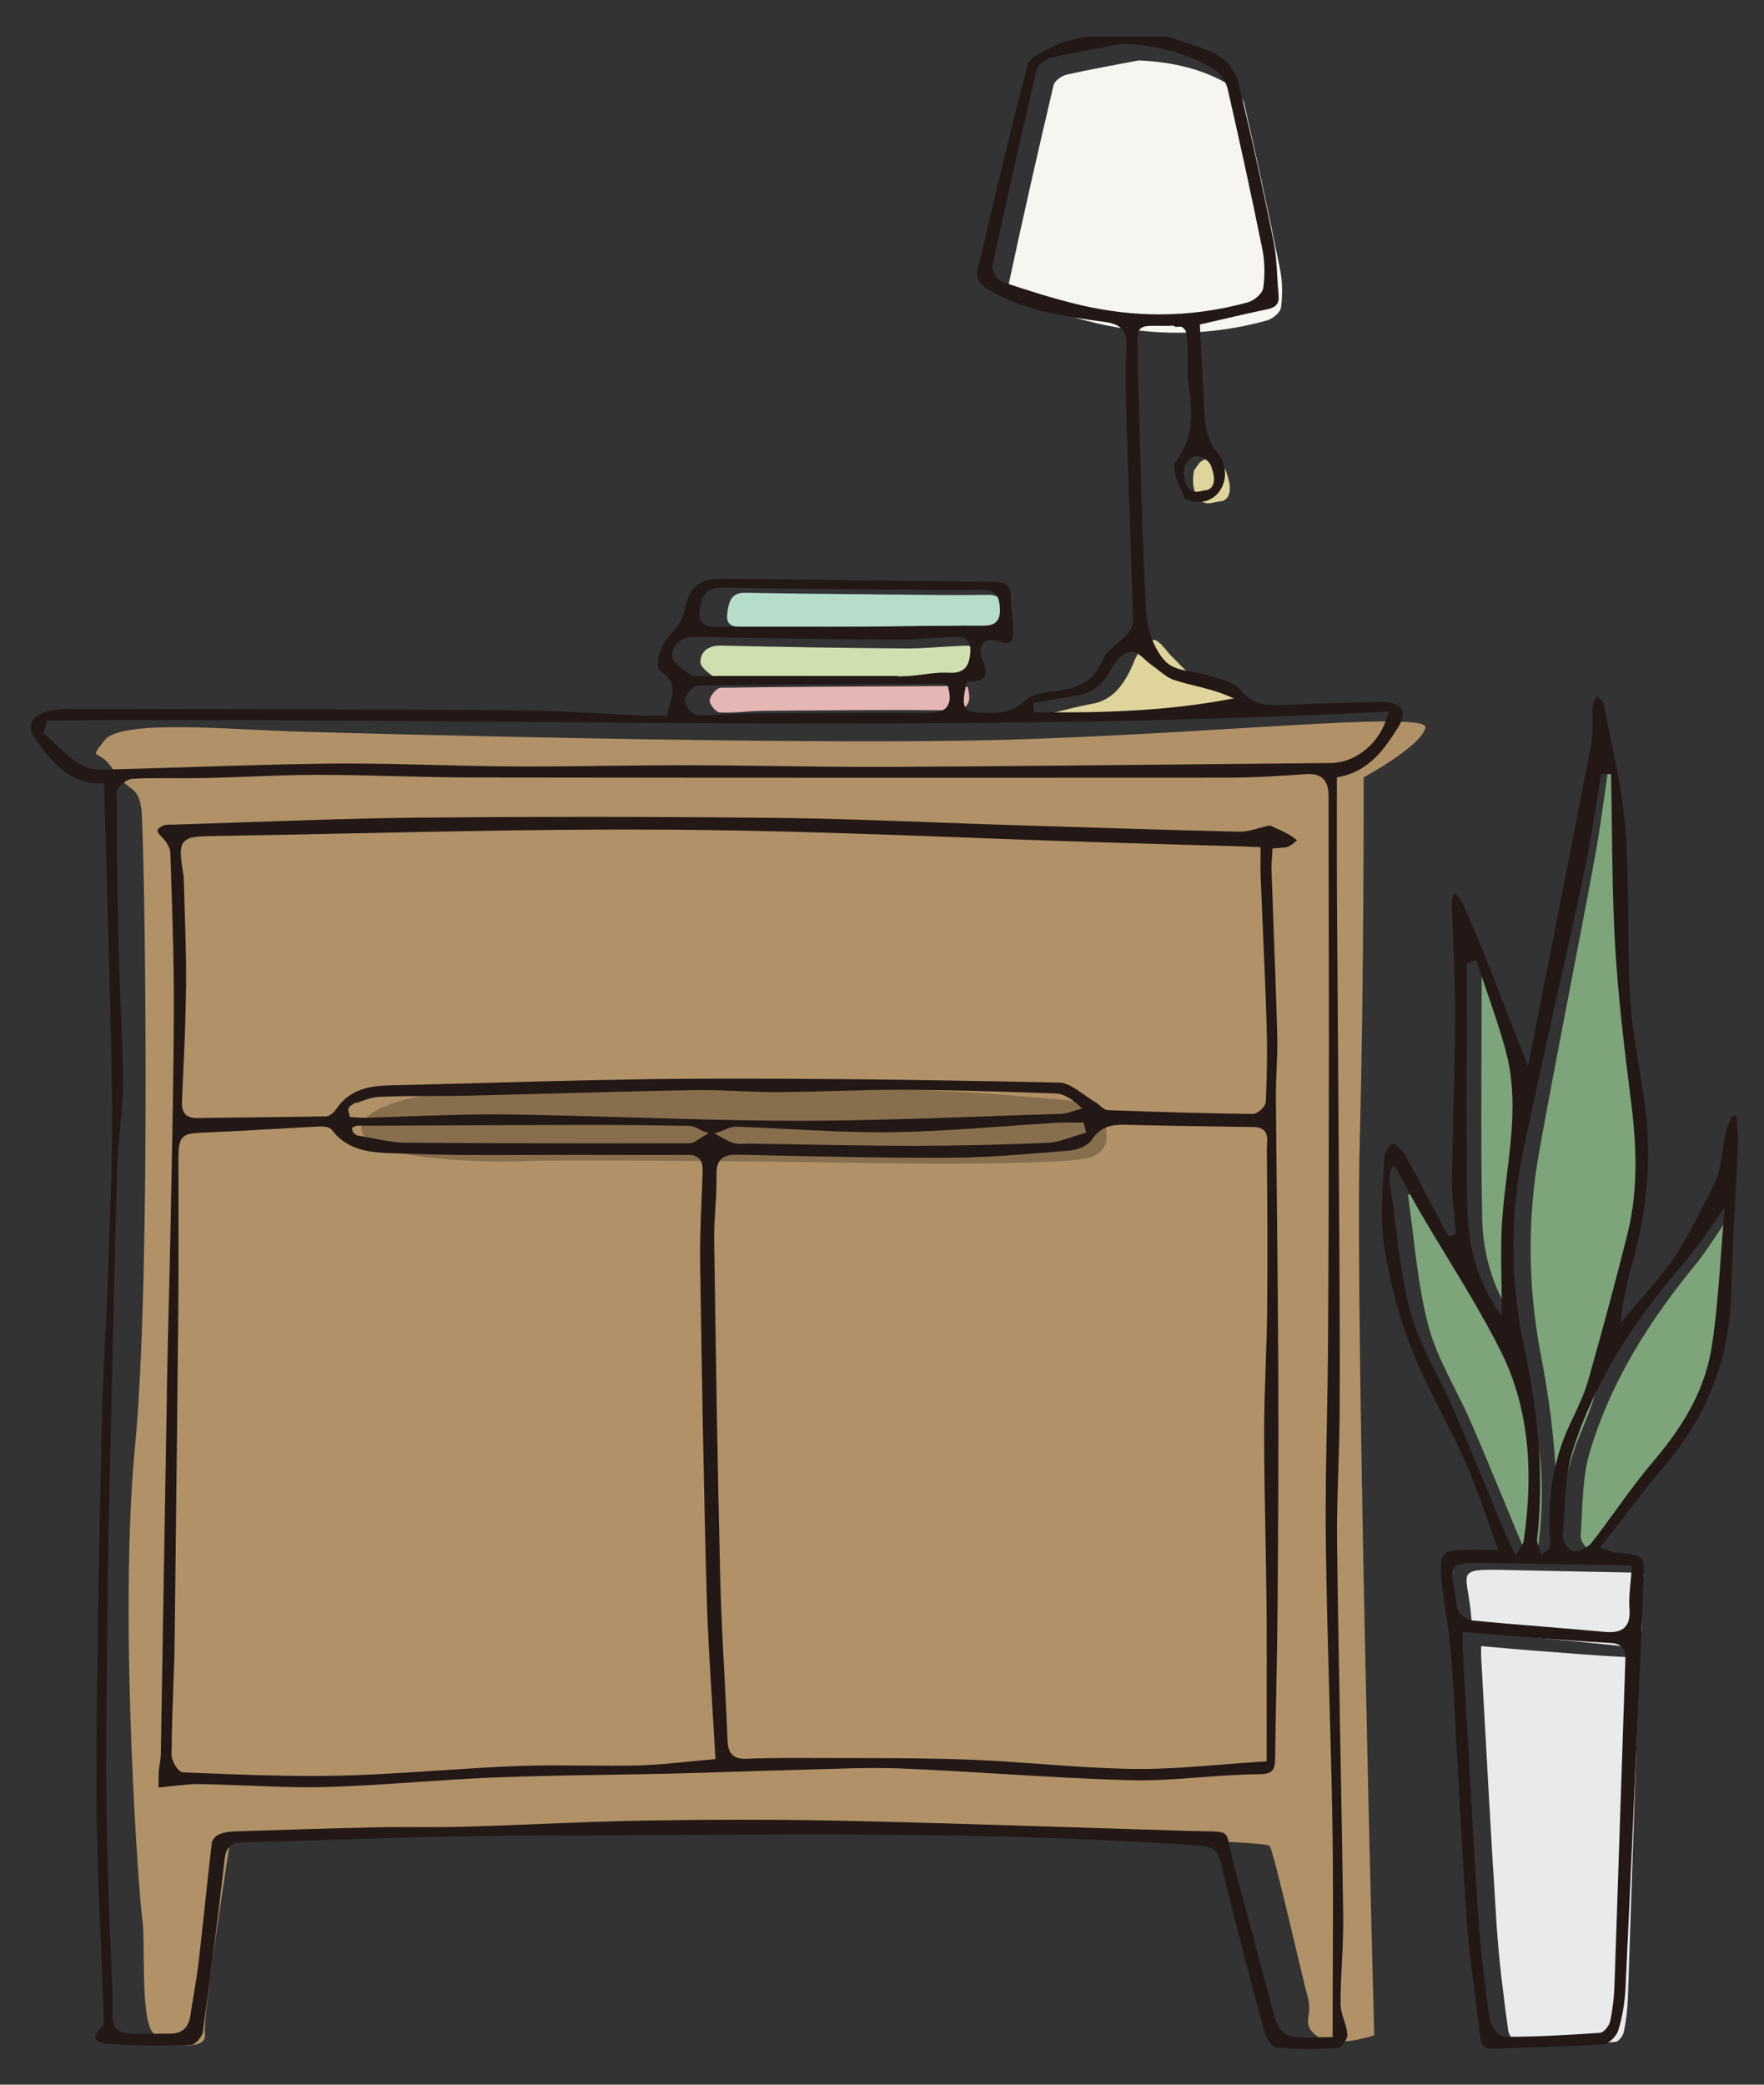
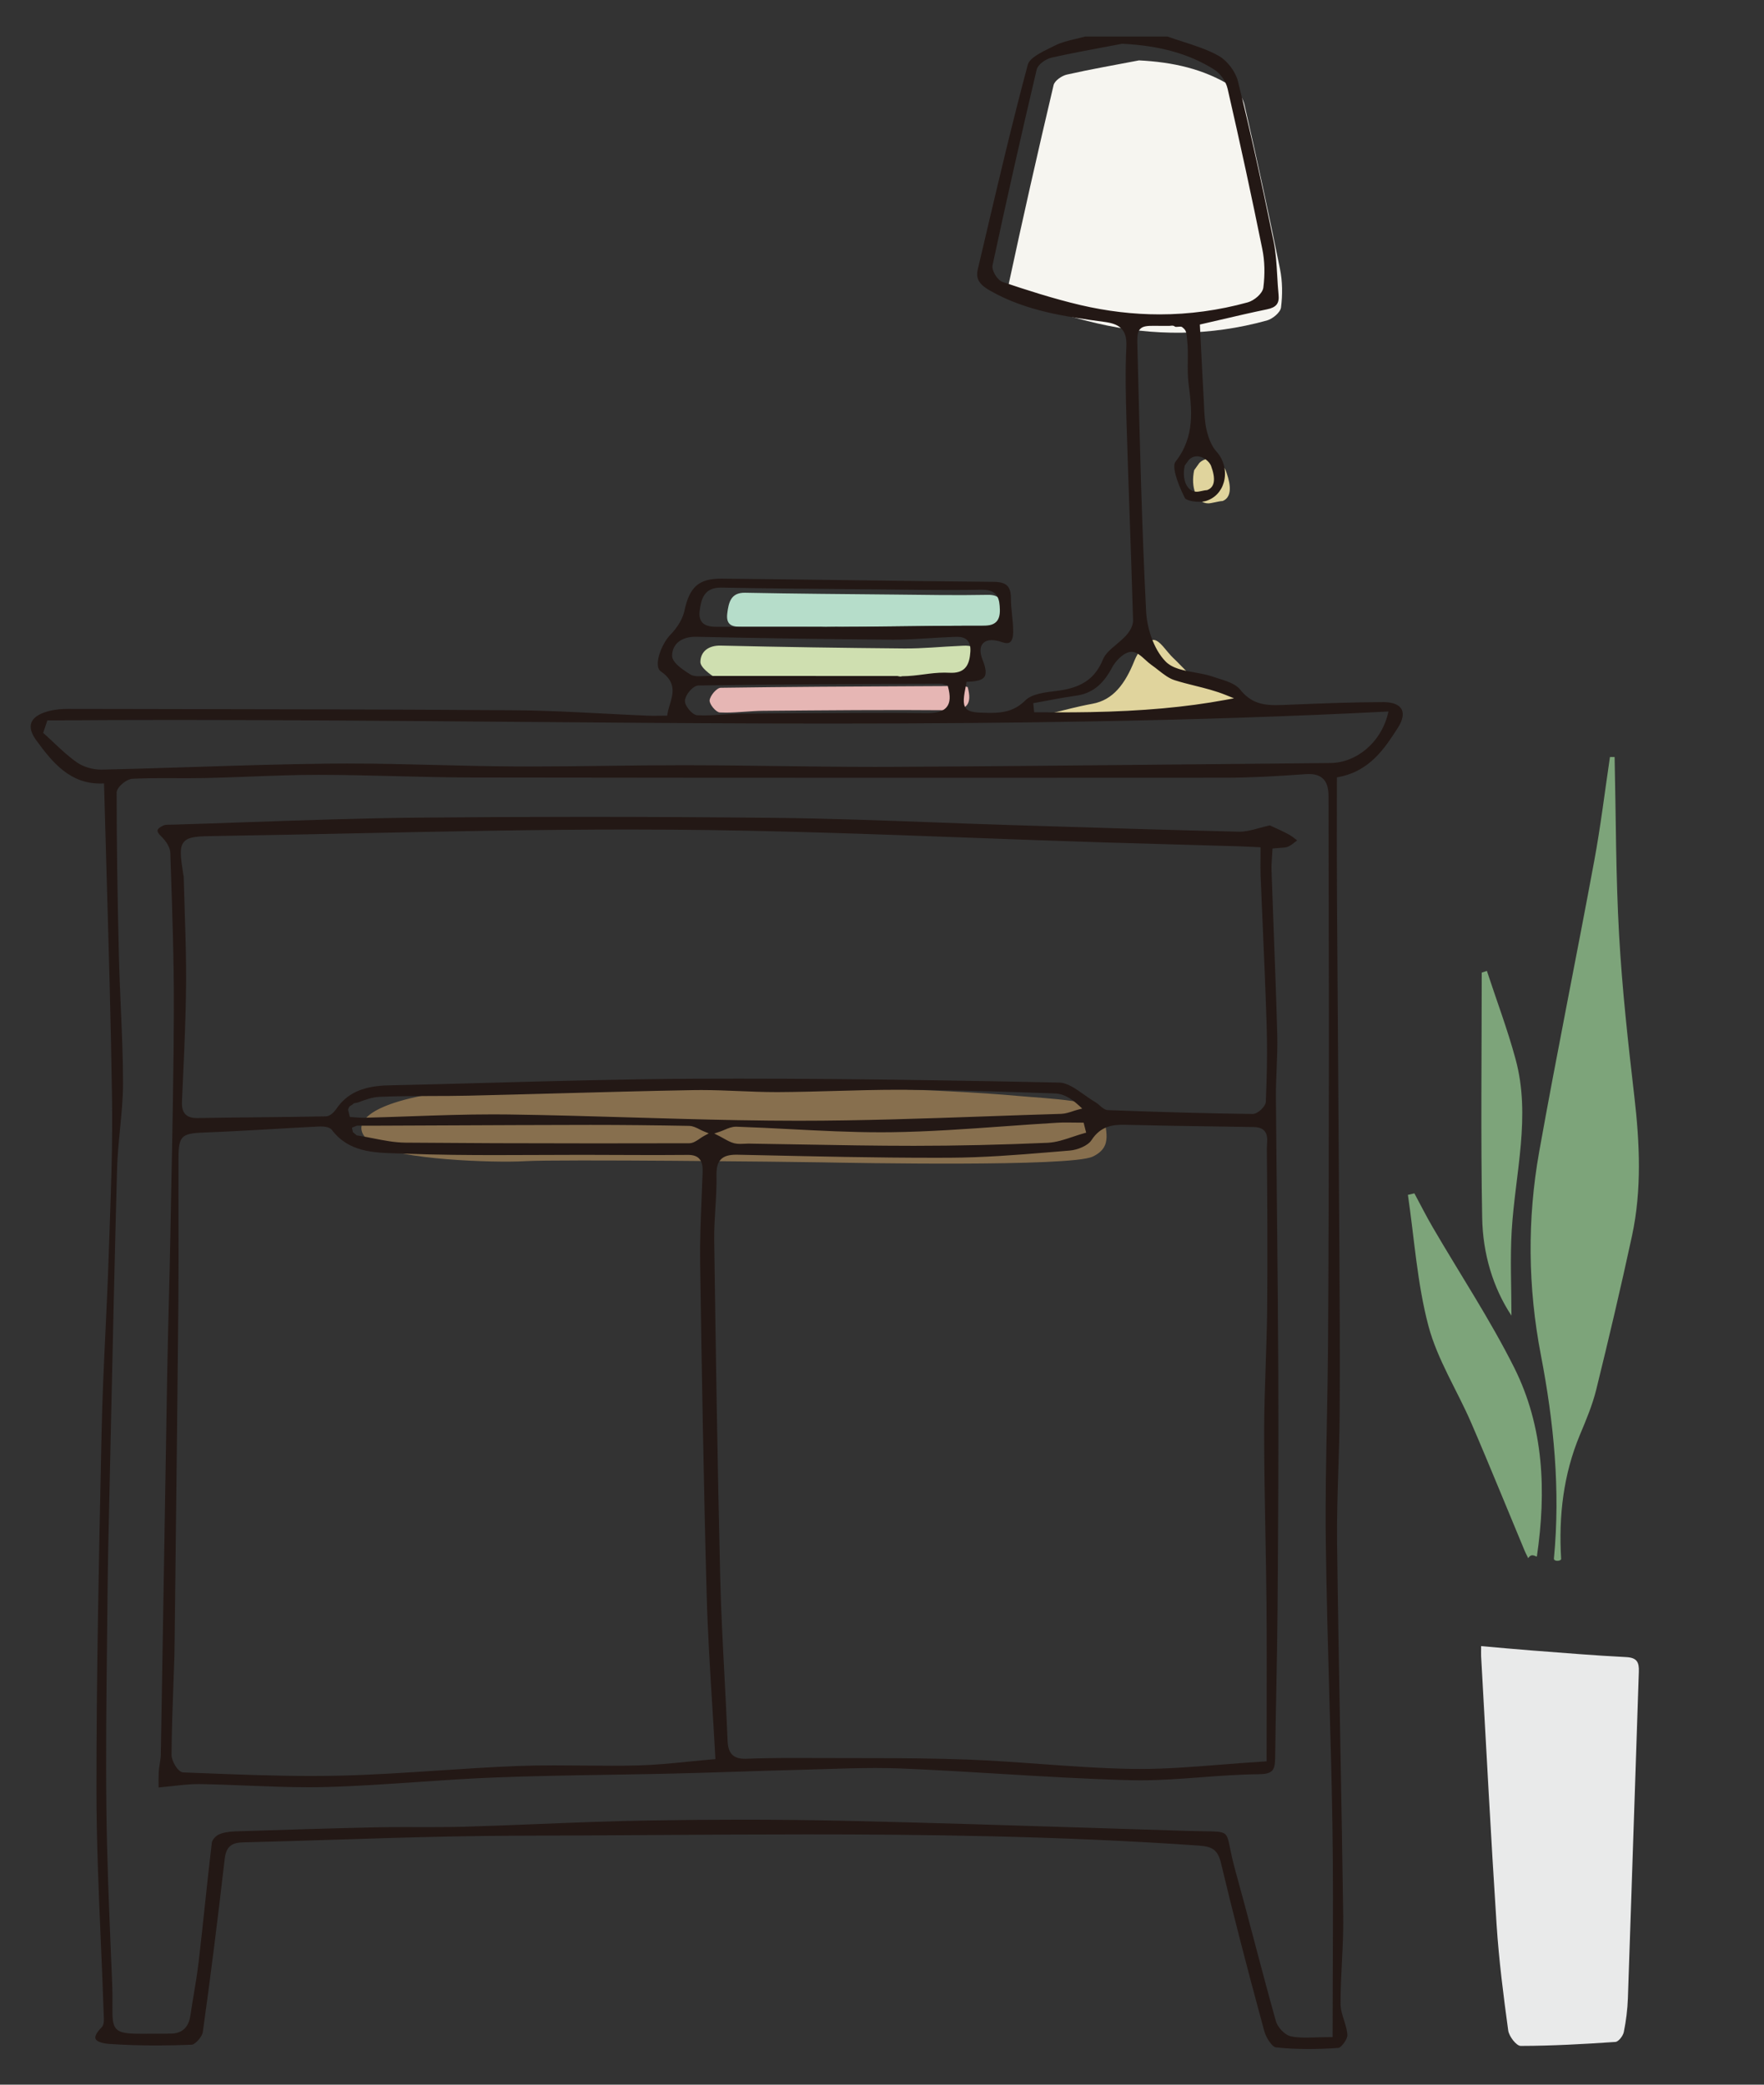
<svg xmlns="http://www.w3.org/2000/svg" version="1.1" id="レイヤー_1" x="0px" y="0px" width="220px" height="260px" viewBox="0 0 220 260" style="enable-background:new 0 0 220 260;" xml:space="preserve">
  <rect x="0" y="0" width="220" height="260" fill="#333333" stroke="none" />
  <style type="text/css">
	.st0{fill:#B19268;}
	.st1{fill:#876F4E;}
	.st2{fill:#CFDFB0;}
	.st3{fill:#E6B6B4;}
	.st4{fill:#B6DDCA;}
	.st5{fill:#E9EAEA;}
	.st6{fill:#7DA47A;}
	.st7{fill:#E0D49D;}
	.st8{fill:#F6F5F0;}
	.st9{fill:#231815;}
</style>
  <g>
-     <path class="st0" d="M37.716,91.264c-8.982-0.246-22.644-1.635-24.71,1.098s-0.73,0.749,1.102,3.624   c1.832,2.875,3.126,1.801,3.523,4.933c0.396,3.131,1.288,58.078-0.793,79.532s0.529,56.685,0.925,59.034   s-0.331,12.703,1.438,14.164s6.66,2.284,6.359,0c-0.302-2.284,3.272-24.847,3.272-24.847s75.151-1.804,86.081-0.799   c10.929,1.005,42.918,1.46,43.446,2.23c0.529,0.771,4.096,16.558,4.757,18.907c0.661,2.349-0.979,3.263,1.179,4.838   s7.091-0.14,7.091-0.14s-2.382-89.56-1.815-110.934c0.567-21.374,0.492-45.952,0.492-45.952s7.237-3.906,7.707-6.194   c0.47-2.288-29.722,1.135-56.61,1.603C94.271,92.829,44.332,91.445,37.716,91.264z" />
    <path class="st1" d="M126.907,136.681c-19.343-1.762-66.535-1.564-74.368,0c-7.834,1.564-8.952,4.186-5.91,6.06   c3.042,1.874,14.847,2.317,18.919,2.079c4.072-0.239,33.106,0.074,36.92,0.146c3.814,0.071,31.027,0.587,33.798-0.709   s1.344-3.494,1.576-5.234S130.319,136.991,126.907,136.681z" />
    <path class="st2" d="M119.749,80.553c0.953-0.045,1.995-0.198,1.971,1.319c0,0.051,0,0.115-0.006,0.172   c-0.096,1.453-0.443,2.422-2.121,2.326c-2.115-0.121-3.588,0.433-5.709,0.433c0,0.025-0.024,0.038-0.066,0.038   c-0.162,0-0.587-0.191-0.587-0.07c-7.345,0-14.689,0-22.034-0.006c-0.635,0-1.402,0.159-1.875-0.153   c-0.797-0.523-1.989-1.383-1.971-2.072c0.03-1.319,1.048-2.059,2.54-2.021c7.626,0.178,15.252,0.293,22.878,0.357   C115.095,80.897,117.419,80.648,119.749,80.553z" />
    <path class="st3" d="M120.684,85.689c0.58,2.142-0.083,2.913-2.282,2.894c-7.744-0.07-15.489,0.006-23.239,0.07   c-1.542,0.013-3.091,0.223-4.627,0.223c-0.255,0-0.51-0.006-0.765-0.019c-0.484-0.025-1.313-1.033-1.268-1.517   c0.064-0.586,0.88-1.555,1.383-1.562c8.395-0.121,16.789-0.159,25.183-0.198c1.67-0.006,3.34-0.019,5.01-0.025   C120.225,85.555,120.371,85.619,120.684,85.689z" />
    <path class="st4" d="M125.035,76.355c0.036,1.542-0.702,1.689-1.826,1.689c-6.369-0.025-11.566,0.14-17.934,0.14   c0,0.051-1.165-0.051-1.165,0c-3.847,0-7.695,0-11.542-0.006c-1.035,0-2.063-0.057-1.867-1.657   c0.172-1.409,0.458-2.626,2.224-2.594c6.16,0.121,12.315,0.166,18.47,0.223c3.925,0.038,7.849,0.115,11.768,0.038   C124.732,74.156,125,74.901,125.035,76.355z" />
    <path class="st5" d="M202.81,206.672c1.351,0.07,1.625,0.644,1.581,1.823c-0.465,13.57-0.892,27.14-1.364,40.704   c-0.051,1.421-0.229,2.843-0.51,4.232c-0.096,0.478-0.657,1.211-1.045,1.237c-3.933,0.268-7.872,0.491-11.811,0.497   c-0.542,0.006-1.46-1.192-1.562-1.925c-0.599-4.373-1.16-8.771-1.447-13.175c-0.727-11.148-1.3-22.309-1.931-33.47   c-0.013-0.3,0-0.593,0-1.294c2.205,0.191,4.2,0.382,6.195,0.535C194.881,206.137,198.839,206.475,202.81,206.672z" />
-     <path class="st5" d="M204.728,202.173c0.168,2.569-0.725,3.312-2.789,3.092c-5.605-0.606-11.223-1.053-16.821-1.698   c-0.602-0.068-1.566-1.008-1.605-1.614c-0.434-5.956-2.408-6.29,4.213-6.146c5.689,0.129,11.384,0.235,17.287,0.349   C204.877,198.642,204.612,200.423,204.728,202.173z" />
-     <path class="st6" d="M215.432,152.022c-0.462,5.448-0.654,10.814-1.433,16.078c-0.785,5.328-3.394,9.839-6.727,13.958   c-2.608,3.221-4.814,6.789-7.285,10.137c-0.396,0.538-1.229,0.993-1.841,0.962c-0.378-0.019-1.055-1.044-1.019-1.569   c0.27-3.537,0.168-7.232,1.163-10.554c2.632-8.795,7.447-16.338,13.142-23.285C212.842,156.028,214.005,154.085,215.432,152.022z" />
    <path class="st6" d="M188.847,170.573c3.703,7.4,4.016,15.425,2.83,23.526c-0.025,0.191-0.625-0.529-1.084,0.242   c-0.421-0.892-0.249-0.465-0.453-0.95c-1.02-2.441-2.027-4.882-3.034-7.324c-1.192-2.875-2.384-5.749-3.62-8.605   c-1.753-4.06-4.226-7.897-5.341-12.111c-1.402-5.297-1.753-10.874-2.556-16.33c0.268-0.064,0.542-0.127,0.809-0.185   c0.758,1.409,1.479,2.849,2.288,4.232C182.084,158.903,185.832,164.556,188.847,170.573z" />
    <path class="st6" d="M189.008,132.063c1.957,7.158-0.038,14.265-0.472,21.404c-0.21,3.557-0.032,7.139-0.032,10.619   c-2.333-3.525-3.576-7.776-3.652-12.206c-0.185-10.186-0.057-20.384-0.057-30.576c0.21-0.07,0.427-0.14,0.644-0.217   C186.637,124.746,188.001,128.353,189.008,132.063z" />
    <path class="st6" d="M203.829,136.755c0.675,5.828,0.942,11.63-0.29,17.372c-1.383,6.418-2.89,12.797-4.456,19.163   c-0.483,1.957-1.275,3.834-2.049,5.678c-2.046,4.915-2.658,10.085-2.334,15.446c0.019,0.308-0.946,0.379-0.9-0.05   c0.823-8.565-0.016-16.996-1.625-25.356c-1.627-8.448-1.715-16.942-0.211-25.369c2.164-12.111,4.619-24.15,6.86-36.248   c0.799-4.294,1.32-8.647,1.965-12.981c0.195,0.006,0.385,0.005,0.58,0.004c0.167,7.396,0.144,14.806,0.559,22.181   C202.306,123.334,203.05,130.058,203.829,136.755z" />
    <path class="st7" d="M152.863,58.665c0.365,0.982,1.122,3.236-0.393,3.825c-0.439,0-1.347,0.29-1.786,0.29   c-1.496,0-2.207-2.039-1.749-4.143c0.215-0.299,0.43-0.598,0.645-0.898C150.871,56.458,152.582,57.907,152.863,58.665z" />
    <path class="st8" d="M159.632,33.52c0.32,1.563,0.333,3.249,0.131,4.832c-0.078,0.621-1.053,1.425-1.765,1.621   c-7.035,1.942-14.148,2.001-21.236,0.34c-3.347-0.785-6.643-1.844-9.905-2.936c-0.53-0.177-1.203-1.268-1.092-1.778   c1.791-8.349,3.674-16.679,5.636-24.988c0.131-0.549,1.02-1.164,1.654-1.308c2.981-0.673,5.995-1.196,8.996-1.772   c4.184,0.209,8.068,1.053,11.559,3.236c0.732,0.458,1.399,1.419,1.589,2.269C156.762,19.843,158.246,26.668,159.632,33.52z" />
    <path class="st7" d="M149.644,84.941c2.281,0.965,4.689,1.439,7.012,2.682c-6.163,1.504-12.346,2.051-18.53,2.209   c-2.45,0.056-4.899,0.056-7.349,0.028c-0.021-0.269-0.035-0.538-0.056-0.807c1.348-0.316,2.688-0.678,4.029-0.975   c0.498-0.111,1.004-0.213,1.502-0.306c2.562-0.464,4.071-2.469,5.229-5.374c0.456-1.151,1.502-2.543,2.323-2.589   c0.814-0.056,1.67,1.466,2.527,2.265C147.419,83.075,148.43,84.43,149.644,84.941z" />
    <g>
-       <path class="st9" d="M186.144,255.517c-1.025,0-1.431-0.388-1.551-1.485c-0.199-1.849-0.442-3.724-0.678-5.538    c-0.39-3.007-0.794-6.117-1.004-9.179c-0.404-5.883-0.729-11.873-1.044-17.664c-0.266-4.897-0.541-9.961-0.862-14.938    c-0.116-1.794-0.389-3.602-0.654-5.35c-0.232-1.534-0.472-3.12-0.603-4.682c-0.138-1.63-0.052-2.388,0.317-2.796    c0.417-0.462,1.352-0.568,2.826-0.594c0.316-0.004,0.634-0.006,0.976-0.006l3.001,0.006l-0.16-0.429    c-0.459-1.235-0.883-2.431-1.295-3.594c-0.561-1.584-1.092-3.079-1.664-4.55c-0.384-0.971-0.72-1.775-1.058-2.532    c-0.88-1.971-1.877-3.928-2.841-5.821c-1.348-2.647-2.741-5.384-3.826-8.18c-1.604-4.153-2.75-8.48-3.405-12.859    c-0.393-2.589-0.294-5.177-0.124-8.291c0.057-0.898,0.108-1.793,0.146-2.681c0.019-0.481,0.349-0.98,0.698-1.508    c0.094-0.141,0.523-0.226,0.645-0.123c0.478,0.398,0.93,0.773,1.19,1.238c1.363,2.439,2.679,4.96,3.952,7.399    c0.459,0.878,0.918,1.757,1.379,2.634l0.131,0.248l0.263-0.098c0.161-0.06,0.306-0.115,0.446-0.163l0.232-0.081l-0.019-0.245    c-0.053-0.683-0.122-1.366-0.192-2.049c-0.146-1.428-0.296-2.905-0.279-4.348c0.032-3.149,0.113-6.35,0.191-9.445    c0.094-3.701,0.19-7.527,0.204-11.292c0.008-2.853-0.11-5.748-0.225-8.547c-0.073-1.775-0.148-3.61-0.19-5.414    c-0.007-0.336,0.148-0.705,0.313-1.095c0.013-0.031,0.026-0.061,0.039-0.092c0.03,0.031,0.061,0.062,0.091,0.092    c0.319,0.318,0.621,0.619,0.777,0.965c1.054,2.311,2.062,4.674,2.997,7.024c1.204,3.022,2.381,6.058,3.626,9.273l1.653,4.26    c0,0,1.625-8.233,2.329-11.794c1.832-9.265,3.727-18.846,5.532-28.241c0.19-0.981,0.188-1.996,0.185-2.978    c-0.002-0.66-0.004-1.343,0.055-2c0.029-0.316,0.218-0.647,0.42-0.997c0.027-0.047,0.055-0.095,0.082-0.143    c0.051,0.045,0.103,0.09,0.154,0.134c0.303,0.261,0.616,0.531,0.665,0.782c0.258,1.334,0.537,2.667,0.817,4.002    c0.783,3.738,1.593,7.605,1.894,11.438c0.303,3.85,0.337,7.789,0.37,11.598c0.027,3.143,0.055,6.392,0.235,9.581    c0.169,3.05,0.679,6.127,1.172,9.103c0.199,1.204,0.399,2.407,0.577,3.61c0.994,6.718,0.489,13.646-1.501,20.593    c-0.687,2.393-1.091,4.338-1.311,6.305l-0.12,1.069l0.683-0.832c0.626-0.763,1.271-1.512,1.916-2.261    c1.443-1.676,2.935-3.409,4.183-5.273c1.307-1.955,2.393-4.091,3.443-6.157c0.421-0.828,0.842-1.657,1.278-2.476    c0.738-1.385,0.971-2.94,1.196-4.444c0.242-1.615,0.471-3.144,1.269-4.492l0.493,0.059c0.021,0.353,0.047,0.706,0.074,1.058    c0.066,0.874,0.134,1.777,0.096,2.653c-0.093,2.266-0.218,4.569-0.338,6.797c-0.198,3.663-0.403,7.451-0.478,11.185    c-0.17,8.464-2.964,15.731-8.54,22.215c-1.746,2.031-3.361,4.139-5.071,6.37c-0.811,1.059-1.637,2.138-2.499,3.234l-0.288,0.367    l0.448,0.134c0.306,0.092,0.543,0.172,0.738,0.237c0.354,0.118,0.587,0.197,0.84,0.216c3.568,0.291,3.568,0.291,3.415,3.747    l-0.02,0.464c-0.708,16.381-1.44,33.319-2.223,49.979c-0.094,1.957-0.404,3.79-0.923,5.446c-0.22,0.711-1.221,1.639-1.816,1.683    c-3.189,0.228-6.442,0.326-9.588,0.421c-1.366,0.041-2.732,0.082-4.098,0.133C186.253,255.516,186.198,255.517,186.144,255.517z     M182.399,204.512c-0.003,0.277-0.004,0.461,0.004,0.649c0.172,3.044,0.34,6.084,0.507,9.123c0.44,7.984,0.896,16.24,1.424,24.353    c0.3,4.606,0.905,9.227,1.449,13.198c0.11,0.789,1.096,2.2,1.873,2.2c4.074-0.006,8.096-0.243,11.837-0.497    c0.579-0.038,1.224-0.931,1.336-1.492c0.292-1.45,0.466-2.891,0.516-4.284c0.256-7.358,0.499-14.717,0.741-22.078    c0.205-6.208,0.41-12.417,0.622-18.626c0.047-1.231-0.256-2.068-1.883-2.152c-3.106-0.155-6.258-0.4-9.307-0.637l-2.579-0.199    c-1.331-0.102-2.663-0.221-4.057-0.346l-2.481-0.218L182.399,204.512z M184.469,194.916c-1.778,0-2.7,0.091-3.128,0.612    c-0.395,0.479-0.265,1.142-0.051,2.241c0.136,0.7,0.306,1.57,0.401,2.682c0.052,0.698,1.157,1.579,1.868,1.648    c3.047,0.299,6.15,0.552,9.152,0.797c2.472,0.201,4.945,0.403,7.415,0.631c0.232,0.021,0.449,0.032,0.652,0.032    c0.878,0,1.501-0.211,1.903-0.646c0.452-0.488,0.623-1.227,0.538-2.328c-0.075-0.964,0.017-1.964,0.125-3.122    c0.054-0.581,0.111-1.206,0.156-1.894l0.021-0.334l-2.212-0.036c-5.147-0.084-10.149-0.166-15.146-0.263    C185.519,194.924,184.958,194.916,184.469,194.916z M173.946,145.429c-0.27,0.058-0.327,0-0.507,0.594l-0.118,0.552l-0.017,0.564    c0.241,1.637,0.445,3.315,0.642,4.937c0.46,3.787,0.935,7.703,1.921,11.428c0.734,2.771,2.063,5.412,3.349,7.966    c0.687,1.365,1.398,2.777,2.008,4.189c1.249,2.883,2.453,5.789,3.618,8.6c1.007,2.441,2.015,4.883,3.034,7.324    c0.124,0.296,0.265,0.584,0.45,0.964c0.121,0.248,0.261,0.536,0.429,0.892l0.256,0.543l0.307-0.515    c0.181-0.304,0.317-0.514,0.418-0.667c0.169-0.26,0.263-0.402,0.288-0.588c1.37-9.368,0.434-17.126-2.861-23.711    c-2.041-4.073-4.454-8.041-6.787-11.878c-1.121-1.844-2.28-3.75-3.383-5.643c-0.551-0.941-1.07-1.928-1.572-2.881    c-0.236-0.448-0.472-0.896-0.711-1.341l-0.114-0.21L173.946,145.429z M199.675,96.793c-0.22,1.268-0.427,2.538-0.634,3.808    c-0.458,2.807-0.93,5.71-1.538,8.532c-1.047,4.888-2.154,9.847-3.225,14.644c-1.45,6.497-2.95,13.217-4.322,19.848    c-1.653,7.997-1.615,16.169,0.115,24.288c1.941,9.119,2.46,16.761,1.633,24.049c-0.044,0.353,0.09,0.685,0.23,1.038    c0.059,0.147,0.121,0.3,0.17,0.461l0.133,0.438l0.365-0.276c0.125-0.095,0.229-0.164,0.311-0.217    c0.176-0.116,0.329-0.216,0.365-0.413c0.045-0.286,0.054-0.599,0.03-0.965c-0.347-5.449,0.488-10.205,2.551-14.54l0.031-0.065    c0.83-1.73,1.689-3.519,2.218-5.384c1.969-6.953,3.521-12.749,4.885-18.24c1.458-5.893,1.018-11.726,0.396-16.656    c-0.782-6.164-1.577-12.723-1.955-19.184c-0.288-4.893-0.349-9.888-0.407-14.719c-0.026-2.131-0.052-4.263-0.096-6.393    l-0.007-0.312h-0.312c-0.207,0-0.408,0-0.615-0.006l-0.276-0.008L199.675,96.793z M214.436,151.532    c-0.487,0.666-0.945,1.32-1.392,1.958c-0.944,1.349-1.836,2.623-2.844,3.79c-7.081,8.185-11.541,15.673-14.035,23.569    c-0.801,2.535-0.944,5.3-1.083,7.975c-0.047,0.914-0.095,1.826-0.167,2.728c-0.034,0.467,0.314,1.088,0.651,1.469    c0.258,0.291,0.505,0.444,0.734,0.455l0.08,0.002c0.726,0,1.667-0.481,2.143-1.094c1.037-1.331,2.045-2.717,3.02-4.058    c1.496-2.057,3.043-4.184,4.716-6.142c4.182-4.896,6.477-9.414,7.224-14.219c0.576-3.684,0.856-7.495,1.129-11.18    c0.123-1.671,0.246-3.35,0.398-5.037l0.102-1.143L214.436,151.532z M183.801,119.837c-0.153,0.054-0.306,0.105-0.456,0.154    l-0.4,0.133v0.23c0,2.955-0.011,5.91-0.021,8.866c-0.026,7.119-0.053,14.48,0.079,21.716c0.079,4.553,1.36,8.833,3.705,12.377    l0.584,0.883v-1.059c0-1.091-0.017-2.192-0.035-3.298c-0.038-2.395-0.077-4.87,0.066-7.302c0.122-2.013,0.374-4.063,0.618-6.045    c0.62-5.05,1.262-10.272-0.157-15.461c-0.689-2.537-1.556-5.062-2.396-7.506c-0.398-1.16-0.797-2.32-1.179-3.485l-0.101-0.31    L183.801,119.837z" />
      <path class="st9" d="M163.165,255.553c-1.427,0-2.791-0.07-4.057-0.21c-0.429-0.045-1.199-1.15-1.448-2.073    c-2.282-8.416-3.939-14.851-5.371-20.866c-0.374-1.579-0.994-2.096-2.652-2.213c-17.694-1.247-35.469-1.407-48.979-1.407    c-6.582,0-13.273,0.042-19.744,0.083c-5.43,0.034-10.861,0.068-16.29,0.08c-2.661,0.006-5.463,0.039-8.566,0.102    c-4.714,0.095-9.505,0.246-14.137,0.392c-3.786,0.12-7.701,0.243-11.551,0.335c-1.301,0.027-2.147,0.374-2.342,2.022    c-0.898,7.822-1.792,14.898-2.734,21.632c-0.088,0.618-0.977,1.57-1.374,1.587c-1.508,0.062-2.992,0.094-4.409,0.094    c-2.011,0-3.977-0.063-5.844-0.189c-0.955-0.065-1.628-0.317-1.756-0.657c-0.114-0.304,0.154-0.803,0.756-1.406    c0.329-0.321,0.3-0.925,0.276-1.41l-0.005-0.103c-0.101-3.034-0.233-6.122-0.362-9.109c-0.268-6.243-0.545-12.698-0.55-19.044    c0-14.075,0.302-28.387,0.593-42.228l0.051-2.415c0.088-4.188,0.29-8.446,0.486-12.564c0.143-3.018,0.291-6.139,0.394-9.212    c0.041-1.27,0.086-2.541,0.131-3.813c0.081-2.29,0.162-4.581,0.22-6.873c0.088-3.491,0.11-6.388,0.07-9.115    c-0.137-9.251-0.41-18.687-0.674-27.813c-0.107-3.697-0.214-7.405-0.314-11.13l-0.009-0.316l-0.488,0.008    c-3.739,0-5.907-2.559-7.977-5.41c-0.605-0.833-0.81-1.554-0.61-2.144c0.208-0.612,0.881-1.102,1.947-1.417    c0.203-0.061,0.41-0.11,0.623-0.153c0.602-0.123,1.256-0.185,1.945-0.185l9.135,0.014c15.274,0.022,31.068,0.046,46.597,0.158    c3.734,0.026,7.534,0.222,11.209,0.413c1.812,0.094,3.623,0.187,5.435,0.263c0.267,0.007,0.476,0.013,0.689,0.013    c0.223,0,0.448-0.003,0.682-0.006c0.248-0.003,0.505-0.007,0.777-0.007h0.27l0.045-0.266c0.064-0.384,0.181-0.771,0.293-1.145    c0.392-1.302,0.836-2.779-1.143-4.123c-0.2-0.136-0.319-0.382-0.355-0.73c-0.11-1.066,0.619-2.855,1.559-3.827    c0.909-0.932,1.549-2.026,1.753-2.999c0.642-2.994,1.804-4.005,4.604-4.005l0.116,0.001c5.177,0.052,10.354,0.12,15.531,0.187    c6.1,0.08,12.2,0.159,18.303,0.214c1.598,0.012,2.164,0.547,2.164,2.046c0,0.698,0.073,1.401,0.143,2.079    c0.074,0.718,0.151,1.46,0.138,2.179c-0.026,1.336-0.583,1.336-0.792,1.336c-0.166,0-0.361-0.039-0.582-0.115    c-0.49-0.172-0.93-0.259-1.304-0.259c-0.873,0-1.394,0.488-1.394,1.306c0,0.345,0.094,0.751,0.278,1.209    c0.393,0.977,0.466,1.668,0.217,2.053c-0.248,0.383-0.859,0.575-1.981,0.621l-0.251,0.011l-0.048,0.247    c-0.32,1.638-0.466,2.518-0.037,3.049c0.413,0.511,1.226,0.548,2.747,0.575c0.119,0.002,0.237,0.004,0.354,0.004    c1.645,0,3.013-0.269,4.337-1.581c0.804-0.787,2.44-0.984,3.755-1.142c0.368-0.044,0.688-0.09,0.995-0.149    c2.544-0.478,4.012-1.615,4.907-3.8c0.29-0.707,0.965-1.274,1.681-1.875c0.425-0.357,0.864-0.726,1.232-1.137    c0.203-0.23,0.858-1.038,0.839-1.845c-0.127-4.429-0.281-8.854-0.435-13.279c-0.133-3.825-0.266-7.649-0.381-11.473    c-0.097-3.196-0.171-6.324-0.019-9.453c0.103-2.189-0.999-2.79-2.685-3.021c-4.823-0.654-9.81-1.33-14.328-3.913    c-1.374-0.783-1.785-1.502-1.518-2.654l0.946-4.017c1.662-7.07,3.38-14.381,5.292-21.506c0.232-0.846,1.72-1.572,2.915-2.155    l0.482-0.237c0.791-0.398,1.709-0.615,2.595-0.825c0.386-0.091,0.771-0.183,1.15-0.288h10.284    c0.633,0.227,1.278,0.434,1.923,0.642c1.516,0.487,3.083,0.991,4.452,1.759c1.073,0.602,2.109,1.97,2.409,3.183    c1.47,5.935,2.924,12.461,4.446,19.95c0.284,1.393,0.368,2.866,0.45,4.29c0.045,0.786,0.091,1.599,0.17,2.396    c0.105,1.075-0.293,1.565-1.467,1.805c-1.897,0.39-3.766,0.826-5.745,1.287c-0.768,0.179-1.547,0.361-2.344,0.543l-0.26,0.06    l0.103,2.068c0.122,2.458,0.244,4.912,0.382,7.367l0.032,0.677c0.043,0.974,0.087,1.983,0.3,2.955    c0.279,1.233,0.702,2.169,1.26,2.785c0.927,1.023,1.278,2.479,0.916,3.8c-0.315,1.152-1.125,2.009-2.221,2.349    c-0.222,0.07-0.53,0.108-0.869,0.108c-0.95,0-1.67-0.267-1.768-0.459c-1.121-2.234-1.585-4.012-1.18-4.528    c2.471-3.17,2.045-6.524,1.633-9.767c-0.228-1.795,0.031-3.639-0.174-5.407c-0.11-0.947-0.037-1.184-0.64-1.636    c-0.178-0.133-0.759,0.064-0.898-0.058c-0.08-0.074-0.196-0.115-0.337-0.115c-0.061,0-0.131,0.008-0.2,0.017    c-0.039,0.005-0.078,0.012-0.112,0.012c-0.21,0.003-0.404,0.004-0.587,0.004c-0.308,0-0.586-0.003-0.837-0.006l-0.573-0.004    c-0.758,0-1.321,0.028-1.669,0.385c-0.41,0.423-0.388,1.124-0.341,2.659l0.041,1.545c0.251,10.173,0.511,20.692,1.034,31.025    c0.096,1.966,0.884,4.661,2.429,6.248c0.849,0.876,2.274,1.13,3.651,1.374c0.705,0.126,1.434,0.255,2.067,0.465    c0.241,0.082,0.496,0.162,0.755,0.242c1.111,0.347,2.261,0.705,2.824,1.419c1.339,1.709,2.933,1.945,4.457,1.945    c0.335,0,0.678-0.012,1.027-0.026l0.815-0.033c3.788-0.153,7.705-0.312,11.557-0.318c0.008,0,0.016,0,0.024,0    c0.078,0,0.152,0,0.226,0.006c1.037,0.042,1.756,0.361,2.036,0.899c0.29,0.558,0.126,1.371-0.464,2.288    c-1.626,2.529-3.468,5.395-7.352,6.144l-0.258,0.05l-0.007,8.524c0,1.849,0,3.704,0.013,5.56    c0.045,7.366,0.097,14.732,0.15,22.098c0.052,7.3,0.105,14.6,0.149,21.901c0.044,6.999,0.09,14.236,0.038,21.393    c-0.016,2.283-0.09,4.604-0.162,6.85c-0.095,3.001-0.194,6.105-0.157,9.161c0.101,8.228,0.253,16.597,0.4,24.688    c0.131,7.205,0.266,14.654,0.365,21.982c0.026,1.867-0.07,3.775-0.163,5.62c-0.086,1.697-0.174,3.452-0.168,5.181    c0.003,0.712,0.224,1.409,0.439,2.082c0.203,0.639,0.395,1.243,0.409,1.844c0.01,0.513-0.781,1.551-1.113,1.574    C165.579,255.507,164.349,255.553,163.165,255.553z M92.427,226.949c4.377,0,8.685,0.046,12.805,0.137    c10.566,0.239,21.308,0.581,31.697,0.911c3.78,0.121,7.559,0.241,11.338,0.357c0.772,0.024,1.423,0.033,1.973,0.041    c2.748,0.038,2.748,0.038,3.15,2.022c0.136,0.67,0.322,1.587,0.647,2.764c0.821,2.96,1.619,5.981,2.391,8.902    c0.865,3.273,1.76,6.658,2.69,9.973c0.208,0.757,1.091,1.762,1.916,1.923c0.529,0.104,1.1,0.151,1.851,0.151    c0.412,0,0.844-0.014,1.306-0.028c0.521-0.017,1.081-0.034,1.691-0.034h0.319v-0.319c0-1.281,0-2.561,0.007-3.836    c0.004-1.598,0.01-3.189,0.017-4.775c0.023-5.744,0.046-11.684-0.049-17.489c-0.088-5.487-0.244-11.062-0.396-16.452    c-0.176-6.277-0.357-12.768-0.433-19.152c-0.058-4.904,0.04-9.893,0.135-14.718c0.062-3.146,0.125-6.398,0.146-9.599    c0.067-10.524,0.101-22.069,0.108-36.333c0.004-5.057-0.008-10.114-0.019-15.172c-0.008-3.581-0.016-7.162-0.019-10.744    c-0.006-2.028-0.006-4.061-0.006-6.087c0-1.33-0.278-2.856-2.448-2.856c-0.122,0-0.25,0.004-0.385,0.014    c-3.674,0.263-6.759,0.439-9.877,0.445c-12.428,0.007-24.856,0.012-37.285,0.012c-18.937,0-37.875-0.011-56.813-0.038    c-3.154-0.006-6.364-0.087-9.468-0.166c-3.173-0.08-6.453-0.162-9.68-0.166c-2.856,0-5.757,0.111-8.563,0.218    c-1.848,0.07-3.76,0.143-5.639,0.184c-0.711,0.015-1.422,0.02-2.134,0.02c-0.503,0-2.517-0.009-3.021-0.009    c-1.172,0-2.07,0.012-2.912,0.04c-0.318,0.006-0.641,0.019-0.964,0.039c-0.725,0.039-1.957,1.031-1.957,1.734    c0,6.05,0.089,12.501,0.28,20.303c0.051,2.146,0.147,4.326,0.239,6.435c0.136,3.129,0.278,6.364,0.278,9.543    c-0.003,1.884-0.192,3.809-0.375,5.671c-0.156,1.591-0.317,3.237-0.365,4.862l-0.012,0.422    c-0.288,10.591-0.526,21.355-0.756,31.764l-0.201,9.036c-0.094,4.056-0.191,8.25-0.229,12.376c-0.018,1.907-0.04,3.813-0.061,5.72    c-0.076,6.691-0.154,13.609-0.079,20.413c0.066,6.244,0.332,12.594,0.59,18.734l0.13,3.119c0.047,1.139,0.041,2.071,0.036,2.82    c-0.011,1.58-0.016,2.451,0.51,2.981c0.504,0.507,1.366,0.589,3.234,0.589l1.031-0.004c0.448-0.002,0.94-0.006,1.481-0.006    l0.456,0.001c0.073,0,0.143-0.004,0.214-0.007c0.059-0.004,0.117-0.007,0.176-0.007l0.152,0.002c1.422,0,2.254-0.762,2.47-2.263    c0.127-0.868,0.271-1.733,0.416-2.599c0.222-1.331,0.452-2.707,0.612-4.077c0.275-2.342,0.524-4.689,0.775-7.036    c0.274-2.571,0.557-5.23,0.87-7.839c0.04-0.327,0.464-0.828,0.857-1.011c0.52-0.237,1.193-0.367,2.057-0.397    c5.636-0.184,11.635-0.374,17.569-0.504c1.154-0.024,2.309-0.03,3.463-0.03l3.222,0.005c0.817,0,1.635-0.003,2.452-0.013    c0.626-0.006,1.246-0.019,1.873-0.038c3.083-0.09,6.216-0.216,9.246-0.338c4.499-0.181,9.152-0.368,13.728-0.44    C84.835,226.982,88.719,226.949,92.427,226.949z M5.385,91.405l0.157,0.141c0.388,0.347,0.769,0.706,1.15,1.064    c0.916,0.863,1.864,1.755,2.915,2.485c0.791,0.551,1.943,0.893,3.005,0.893l0.124-0.001c1.567-0.032,3.13-0.076,4.699-0.121    c2.181-0.063,4.362-0.133,6.544-0.202c5.681-0.181,11.557-0.368,17.334-0.429c0.672-0.007,1.343-0.01,2.016-0.01    c3.682,0,7.428,0.094,11.05,0.185c3.244,0.082,6.599,0.166,9.901,0.182c0.61,0.003,1.218,0.005,1.828,0.005    c3.156,0,6.363-0.04,9.465-0.08c3.1-0.039,6.306-0.079,9.459-0.079l0.665,0.001c3.793,0.006,7.649,0.056,11.378,0.105    c3.956,0.051,8.046,0.105,12.07,0.105c0.74,0,1.482-0.002,2.222-0.006c12.124-0.063,24.451-0.186,36.372-0.304    c6.061-0.06,12.123-0.121,18.184-0.174c3.247-0.027,6.249-2.554,7.139-6.007l0.108-0.42l-0.433,0.022    c-11.468,0.584-23.497,0.982-36.774,1.217c-9.856,0.18-20.432,0.267-32.331,0.267c-5.287,0-10.576-0.017-15.861-0.044    l-6.304-0.038c-6.093-0.04-12.185-0.09-18.276-0.141c-13.509-0.111-27.477-0.227-41.216-0.227c-5.512,0-10.601,0.018-15.559,0.055    H5.908L5.385,91.405z M112.307,85.297c-8.223,0.037-16.726,0.075-25.187,0.197c-0.694,0.009-1.617,1.125-1.695,1.846    c-0.045,0.489,0.409,1.055,0.549,1.217c0.203,0.235,0.604,0.631,1.02,0.652c0.261,0.014,0.521,0.02,0.781,0.02    c0.802,0,1.616-0.057,2.402-0.112c0.732-0.052,1.489-0.105,2.228-0.111l1.83-0.016c4.864-0.04,9.894-0.083,14.838-0.083    c2.189,0,4.378,0.008,6.566,0.028l0.082,0.001c1.21,0,1.964-0.25,2.373-0.784c0.411-0.537,0.455-1.336,0.136-2.512l-0.05-0.185    l-0.187-0.042c-0.112-0.026-0.201-0.05-0.277-0.07c-0.148-0.04-0.265-0.072-0.399-0.072h-0.001L112.307,85.297z M141.077,81.295    c-0.944,0.04-1.976,1.186-2.376,1.948c-1.142,2.166-2.533,3.252-4.51,3.523c-0.457,0.065-0.919,0.134-1.374,0.212    c-0.699,0.118-1.398,0.249-2.099,0.382c-0.52,0.098-1.04,0.196-1.561,0.288l-0.292,0.052l0.111,1.133l0.285,0.002    c0.923,0.008,1.845,0.012,2.768,0.012c1.304,0,2.609-0.009,3.914-0.032c6.576-0.127,11.939-0.611,16.879-1.523l1.076-0.198    l-1.014-0.411c-1.285-0.52-2.602-0.848-3.876-1.165c-0.833-0.207-1.693-0.422-2.513-0.685c-0.728-0.231-1.374-0.738-2.059-1.275    c-0.286-0.225-0.573-0.449-0.865-0.652c-0.232-0.164-0.478-0.388-0.716-0.604c-0.545-0.496-1.109-1.01-1.721-1.01h-0.008    L141.077,81.295z M111.946,84.314c0.129,0.033,0.25,0.065,0.355,0.065c0.072,0,0.134-0.014,0.186-0.039    c1.003-0.008,1.875-0.122,2.72-0.232c0.857-0.112,1.667-0.218,2.592-0.218c0.204,0,0.414,0.006,0.63,0.017    c0.087,0.005,0.171,0.007,0.251,0.007c1.894,0,2.244-1.264,2.34-2.629c0.007-0.055,0.007-0.133,0.007-0.194    c0.009-0.557-0.121-0.967-0.397-1.249c-0.363-0.369-0.894-0.416-1.316-0.416c-0.175,0-0.355,0.009-0.534,0.018l-0.182,0.009    c-0.905,0.034-1.812,0.09-2.718,0.145c-1.45,0.089-2.95,0.181-4.42,0.181l-0.272-0.001c-8.336-0.065-16.524-0.185-24.338-0.357    l-0.124-0.001c-1.756,0-2.869,0.894-2.903,2.333c-0.018,0.655,0.675,1.38,2.248,2.35c0.345,0.213,0.763,0.24,1.089,0.24    c0.185,0,0.376-0.011,0.565-0.021c0.174-0.009,0.345-0.019,0.509-0.019c7.814,0.007,15.629,0.007,23.443,0.007h0.25    C111.934,84.311,111.94,84.312,111.946,84.314z M102.562,78.184c0.185,0.007,0.37,0.015,0.494,0.015    c0.064,0,0.122-0.005,0.173-0.015c3.18,0,6.126-0.037,8.976-0.072c2.804-0.035,5.703-0.07,8.774-0.07l1.444,0.002    c0.684,0,1.388-0.038,1.832-0.493c0.317-0.325,0.462-0.823,0.445-1.523c-0.035-1.306-0.23-2.479-2.223-2.479l-0.11,0.001    c-1.299,0.024-2.599,0.032-3.899,0.032c-2.07,0-4.142-0.022-6.213-0.045l-2.493-0.026l-2.78-0.024    c-5.575-0.047-11.34-0.095-17.014-0.199l-0.078-0.001c-2.077,0-2.438,1.419-2.628,2.871c-0.085,0.649,0.018,1.13,0.315,1.468    c0.482,0.55,1.361,0.55,2.002,0.55c4.124,0.006,8.248,0.006,12.372,0.006h0.319v-0.011    C102.359,78.175,102.461,78.179,102.562,78.184z M149.294,56.911c-0.377,0-0.73,0.152-1.019,0.439l-0.513,0.706l-0.014,0.064    c-0.228,1.045-0.067,2.069,0.418,2.672c0.284,0.352,0.659,0.538,1.085,0.538c0.184,0,0.423-0.052,0.676-0.106    c0.199-0.043,0.425-0.091,0.541-0.091h0.06l0.056-0.022c0.911-0.354,1.063-1.368,0.451-3.015    C150.852,57.602,150.101,56.911,149.294,56.911z M139.917,5.463c-0.76,0.146-1.522,0.288-2.283,0.431    c-2.134,0.399-4.342,0.812-6.498,1.299c-0.659,0.149-1.682,0.797-1.852,1.512c-1.951,8.264-3.8,16.463-5.496,24.368    c-0.143,0.658,0.596,1.877,1.275,2.103c2.892,0.968,6.263,2.068,9.684,2.87c3.296,0.772,6.616,1.164,9.869,1.164    c3.691,0,7.389-0.504,10.991-1.498c0.807-0.222,1.857-1.096,1.953-1.848c0.215-1.68,0.17-3.345-0.132-4.814    c-1.292-6.387-2.746-13.108-4.323-19.976c-0.203-0.911-0.914-1.926-1.691-2.411c-3.12-1.952-6.75-2.969-11.422-3.203l-0.038-0.002    L139.917,5.463z" />
      <path class="st9" d="M19.779,222.801c-0.007-0.514-0.015-1.153,0.017-1.793c0.017-0.33,0.069-0.658,0.124-1.005    c0.064-0.401,0.13-0.816,0.137-1.237c0.137-7.853,0.266-15.707,0.395-23.561c0.129-7.855,0.258-15.709,0.395-23.561    c0.053-3.046,0.13-6.089,0.207-9.132c0.071-2.816,0.143-5.631,0.195-8.447l0.197-10.121l0.04-2.174    c0.027-1.465,0.054-2.931,0.075-4.393c0.07-4.168,0.109-7.916,0.121-11.458c0.017-5.93-0.185-11.956-0.381-17.783l-0.059-1.752    c-0.027-0.937-0.891-1.839-1.156-2.093c-0.315-0.298-0.465-0.55-0.437-0.731c0.03-0.186,0.27-0.391,0.697-0.593    c0.214-0.105,0.51-0.114,0.821-0.114l0.383-0.002c3.107-0.093,6.214-0.201,9.32-0.309c6.985-0.243,14.208-0.494,21.314-0.565    c6.84-0.064,13.796-0.097,20.677-0.097c7.928,0,15.993,0.044,23.972,0.129c6.513,0.069,13.134,0.315,19.536,0.553    c3.093,0.115,6.187,0.23,9.28,0.326l3.617,0.113c8.267,0.259,16.815,0.527,25.228,0.728l0.095,0.001    c0.799-0.001,1.603-0.22,2.455-0.453c0.415-0.113,0.852-0.233,1.321-0.336c0.126,0.059,0.272,0.124,0.433,0.198    c0.518,0.234,1.227,0.555,1.895,0.915c0.337,0.177,0.643,0.415,0.967,0.669c0.039,0.03,0.078,0.061,0.117,0.091    c-0.044,0.035-0.088,0.07-0.133,0.106c-0.336,0.269-0.654,0.523-1.001,0.678c-0.25,0.109-0.571,0.128-0.979,0.151    c-0.213,0.012-0.443,0.026-0.692,0.053l-0.271,0.03l-0.012,0.273c-0.012,0.273-0.032,0.542-0.051,0.809    c-0.039,0.54-0.079,1.098-0.057,1.653c0.087,2.584,0.184,5.17,0.281,7.756c0.156,4.17,0.318,8.483,0.433,12.726    c0.038,1.447-0.023,2.927-0.081,4.358c-0.021,0.519-0.042,1.038-0.059,1.557c-0.02,0.656-0.032,1.303-0.026,1.958    c0.013,1.778,0.026,3.524,0.045,5.265c0.028,3.206,0.06,6.412,0.093,9.618c0.064,6.284,0.13,12.782,0.156,19.177    c0.045,10.027-0.016,20.113-0.089,29.521c-0.025,3.43-0.092,6.919-0.158,10.292c-0.055,2.809-0.11,5.618-0.141,8.427    c0,0.055,0.001,0.106-0.004,0.152c-0.043,1.448-0.336,1.893-2.096,1.91c-2.396,0.021-4.827,0.203-7.179,0.38    c-2.483,0.187-5.05,0.38-7.567,0.38c0,0,0,0-0.001,0c-0.39,0-0.781-0.004-1.171-0.014c-5.456-0.143-11.003-0.477-16.368-0.801    c-3.987-0.241-8.109-0.49-12.169-0.659c-1.058-0.042-2.134-0.063-3.289-0.063c-2.121,0-4.281,0.069-6.37,0.136    c-1.06,0.034-2.12,0.068-3.18,0.093c-2.502,0.062-5.003,0.143-7.505,0.223c-2.675,0.086-5.351,0.172-8.028,0.235    c-2.065,0.051-4.135,0.089-6.199,0.121l-1.396,0.023c-4.887,0.079-9.941,0.161-14.91,0.353c-3.197,0.126-6.442,0.349-9.581,0.564    c-3.709,0.255-7.545,0.518-11.315,0.621c-0.739,0.02-1.478,0.029-2.218,0.029c-2.531,0-5.109-0.103-7.602-0.202    c-1.943-0.078-3.952-0.158-5.93-0.189l-0.214-0.002c-1.007,0-2.032,0.113-3.218,0.243c-0.538,0.059-1.115,0.123-1.746,0.182    C19.78,222.894,19.78,222.848,19.779,222.801z M39.985,140.495c-0.098,0-0.193,0.002-0.28,0.007    c-1.837,0.09-3.675,0.196-5.512,0.302c-2.755,0.159-5.604,0.322-8.404,0.43c-2.855,0.112-3.462,0.223-3.525,2.726    c-0.007,0.232-0.007,0.496-0.007,0.779c-0.008,2.446-0.003,4.893,0.002,7.339c0.007,3.417,0.015,6.951-0.015,10.429    c-0.099,10.826-0.225,21.653-0.352,32.479l-0.107,9.243c-0.007,0.786-0.013,1.519-0.032,2.252    c-0.036,1.111-0.077,2.224-0.118,3.336c-0.109,2.966-0.221,6.033-0.239,9.055c-0.007,0.723,0.776,2.161,1.456,2.182l2.175,0.084    c4.516,0.176,9.187,0.359,13.781,0.359c1.26,0,2.49-0.014,3.654-0.041c4.072-0.099,8.203-0.373,12.198-0.637    c3.217-0.213,6.543-0.433,9.816-0.561c1.381-0.055,2.865-0.081,4.669-0.081c1.19,0,2.381,0.011,3.572,0.022    c1.193,0.011,2.386,0.022,3.579,0.022c0.531,0,1.063-0.002,1.594-0.007l1.699-0.032c2.086-0.053,4.137-0.258,6.309-0.474    c0.99-0.098,1.993-0.199,3.017-0.286l0.308-0.026l-0.017-0.309c-0.12-2.207-0.254-4.38-0.386-6.528    c-0.293-4.751-0.568-9.239-0.691-13.802c-0.38-13.901-0.614-28.04-0.81-41.248c-0.041-2.665,0.072-5.382,0.181-8.01    c0.045-1.082,0.09-2.163,0.124-3.244c0.018-0.618,0.001-1.313-0.433-1.76c-0.298-0.307-0.744-0.456-1.366-0.456    c-1.371,0.015-2.689,0.02-4.007,0.02c-1.511,0-3.022-0.006-4.534-0.013c-1.217-0.005-2.433-0.011-3.65-0.012l-1.35-0.002    c-1.752,0-3.504,0.008-5.257,0.016c-1.751,0.007-3.503,0.015-5.254,0.015c-3.098,0-7.186-0.021-11.335-0.182    c-0.307-0.012-0.617-0.021-0.93-0.03c-2.965-0.086-6.031-0.175-8.109-2.916C41.187,140.644,40.709,140.495,39.985,140.495z     M99.199,219.252c0.828,0,1.656,0.003,2.483,0.007c1.502,0.007,3.005,0.008,4.508,0.009l3.007,0.004    c3.416,0.006,7.443,0.032,11.418,0.179c3.03,0.112,6.11,0.335,9.089,0.55c3.782,0.273,7.694,0.556,11.551,0.617    c0.312,0.005,0.624,0.007,0.936,0.007c3.274,0,6.56-0.26,10.039-0.536c1.751-0.138,3.562-0.282,5.437-0.396l0.299-0.018v-0.3    c0-1.955,0.004-3.913,0.008-5.872c0.009-4.414,0.019-8.979-0.021-13.47c-0.027-2.994-0.083-6.038-0.139-8.981    c-0.076-4.075-0.155-8.289-0.155-12.432c0-2.769,0.097-5.585,0.191-8.309c0.079-2.297,0.162-4.673,0.185-7.011    c0.065-6.835,0.017-13.672-0.038-20.09c0-0.14,0.01-0.295,0.021-0.454c0.012-0.184,0.024-0.373,0.024-0.557    c0-0.397,0-1.603-1.639-1.631c-1.922-0.036-3.845-0.064-5.769-0.092c-3.127-0.045-6.359-0.092-9.539-0.176l-0.117-0.003    c-0.29-0.008-0.574-0.016-0.853-0.016c-1.334,0-2.853,0.148-3.997,1.918c-0.451,0.697-1.745,1.215-2.686,1.296l-0.19,0.016    c-0.834,0.071-1.663,0.142-2.498,0.207c-3.95,0.331-8.152,0.655-12.304,0.674c-0.668,0.003-1.337,0.004-2.005,0.004    c-7.169,0-14.46-0.161-21.511-0.317l-3.07-0.065c-0.959,0-1.561,0.18-1.955,0.582c-0.397,0.407-0.571,1.04-0.549,1.99    c0.029,1.364-0.058,2.762-0.141,4.113c-0.081,1.305-0.165,2.655-0.146,3.985c0.191,13.507,0.406,27.874,0.746,41.957    c0.1,4.123,0.32,8.31,0.532,12.359c0.14,2.665,0.284,5.422,0.393,8.132c0.062,1.557,0.707,2.222,2.158,2.222    c0.071,0,0.144-0.002,0.219-0.004C94.864,219.282,96.738,219.252,99.199,219.252z M93.447,142.631    c2.178,0.031,4.354,0.069,6.53,0.108c4.589,0.082,9.335,0.166,14.001,0.166c5.343,0,10.951-0.126,16.669-0.376    c1.076-0.051,2.13-0.405,3.149-0.747c0.455-0.152,0.909-0.306,1.364-0.431l0.306-0.085l-0.083-0.306    c-0.063-0.233-0.12-0.466-0.176-0.7l-0.059-0.243h-0.251c-0.316,0-0.632-0.004-0.948-0.009c-0.319-0.004-0.639-0.009-0.958-0.009    c-0.196,0-0.391,0.002-0.587,0.006c-0.209,0.007-0.405,0.013-0.6,0.026c-2.226,0.13-4.491,0.293-6.681,0.45    c-4.577,0.329-9.309,0.668-13.966,0.728c-0.441,0.006-0.881,0.008-1.322,0.008c-3.764,0-7.599-0.198-11.307-0.39    c-2.202-0.114-4.479-0.232-6.72-0.307c-0.001,0-0.002,0-0.003,0c-0.533,0-0.99,0.195-1.433,0.385    c-0.19,0.081-0.379,0.162-0.568,0.225l-0.725,0.242l0.682,0.345c0.169,0.085,0.336,0.181,0.504,0.275    c0.413,0.233,0.84,0.475,1.314,0.597c0.217,0.054,0.45,0.078,0.736,0.078c0.178,0,0.359-0.009,0.539-0.019    c0.169-0.009,0.339-0.019,0.506-0.019L93.447,142.631z M43.91,140.639c-0.006,0.208,0.083,0.337,0.083,0.544l0.496,0.421    l0.27,0.042c0.602,0.094,1.203,0.212,1.805,0.331c1.299,0.255,2.642,0.519,3.978,0.533c7.058,0.061,14.778,0.091,23.603,0.091    c3.934,0,7.869-0.006,11.802-0.014c0.486,0,0.923-0.299,1.345-0.588c0.169-0.116,0.338-0.233,0.508-0.324l0.597-0.322    l-0.629-0.254c-0.171-0.069-0.341-0.156-0.512-0.243c-0.411-0.21-0.837-0.426-1.302-0.437c-4.237-0.08-8.357-0.121-12.249-0.121    l-0.812,0.001c-5.765,0.008-11.53,0.034-17.293,0.059c-2.878,0.013-5.754,0.026-8.631,0.036h-2.462L43.91,140.639z     M61.516,138.985c0.629,0,1.258,0.004,1.887,0.012c5.145,0.069,10.378,0.224,15.438,0.373c4.253,0.126,8.65,0.255,12.975,0.334    c2.984,0.052,5.41,0.076,7.636,0.076h0.206c7.792,0,15.712-0.279,23.371-0.549c3.107-0.11,6.215-0.219,9.322-0.311    c0.503-0.019,0.981-0.176,1.443-0.327c0.204-0.067,0.407-0.134,0.611-0.187l0.565-0.148l-0.43-0.395    c-1.07-0.982-2-1.454-2.926-1.486c-5.379-0.192-9.899-0.336-14.475-0.414c-1.488-0.019-2.974-0.039-4.46-0.045l-0.663-0.002    c-2.609,0-5.258,0.074-7.82,0.146c-2.319,0.065-4.716,0.131-7.072,0.143l-0.299,0.001c-1.554,0-3.138-0.065-4.67-0.128    c-1.538-0.063-3.128-0.129-4.696-0.129c-0.311,0-0.622,0.003-0.933,0.008c-5.693,0.101-11.481,0.258-17.079,0.41    c-3.696,0.1-7.393,0.2-11.09,0.286c-1.501,0.034-3.031,0.037-4.51,0.04c-2.147,0.004-4.367,0.009-6.549,0.107    c-0.893,0.042-1.761,0.367-2.6,0.682c-0.369,0.138-0.451-0.001-0.73,0.266c-0.099,0.095-0.273,0.151-0.371,0.247    c-0.071,0.069-0.19,0.394-0.19,0.394c0.054,0.232,0.108,0.466,0.167,0.695l0.058,0.227l0.234,0.012    c0.175,0.009,0.349,0.022,0.524,0.036c0.309,0.024,0.618,0.048,0.927,0.048l0.08-0.001c1.906-0.047,3.809-0.113,5.712-0.179    C54.522,139.108,58.049,138.985,61.516,138.985z M78.365,103.457c-11.36,0-22.913,0.242-34.084,0.476    c-5.708,0.12-11.61,0.243-17.414,0.333c-2.161,0.035-3.352,0.055-3.935,0.747c-0.567,0.672-0.429,1.747-0.065,4.114    c0.007,0.042,0.016,0.076,0.026,0.111c0.006,0.021,0.014,0.043,0.015,0.065c0.034,1.408,0.079,2.81,0.125,4.211    c0.099,3.038,0.201,6.179,0.175,9.266c-0.031,3.9-0.211,7.867-0.386,11.704c-0.044,0.969-0.088,1.938-0.13,2.907    c-0.03,0.739,0.106,1.24,0.427,1.575c0.314,0.327,0.785,0.48,1.481,0.479l0.1-0.001c2.561-0.046,5.123-0.073,7.685-0.1    c2.754-0.029,5.509-0.058,8.263-0.111c0.533-0.01,1.056-0.58,1.259-0.88c0.099-0.148,0.203-0.289,0.307-0.424    c1.344-1.714,3.283-2.506,6.287-2.565c4.235-0.091,8.469-0.207,12.703-0.322c8.315-0.227,16.912-0.462,25.37-0.5    c1.849-0.008,3.697-0.012,5.547-0.012c7.804,0,15.993,0.068,25.035,0.21c4.643,0.071,9.534,0.162,14.951,0.28    c1.002,0.02,2.063,0.772,3.089,1.499c0.477,0.339,0.97,0.688,1.463,0.97c0.155,0.09,0.321,0.236,0.481,0.378    c0.318,0.281,0.648,0.572,1.054,0.589c6.959,0.258,12.685,0.41,18.022,0.478c0.644,0,1.628-0.918,1.654-1.536l0.007-0.184    c0.029-0.761,0.059-1.518,0.082-2.28c0.075-2.498,0.08-4.789,0.013-7.005c-0.125-4.075-0.306-8.216-0.48-12.221    c-0.093-2.15-0.187-4.3-0.273-6.451c-0.026-0.691-0.019-1.396-0.013-2.142c0.003-0.364,0.007-0.743,0.007-1.142v-0.304    l-1.044-0.049c-0.576-0.028-1.143-0.055-1.712-0.073c-2.444-0.073-4.888-0.141-7.332-0.209c-3.113-0.087-6.225-0.173-9.336-0.27    c-5.543-0.172-11.179-0.381-16.629-0.583c-12.278-0.456-24.974-0.926-37.462-1.01C81.919,103.463,80.144,103.457,78.365,103.457z" />
    </g>
  </g>
</svg>